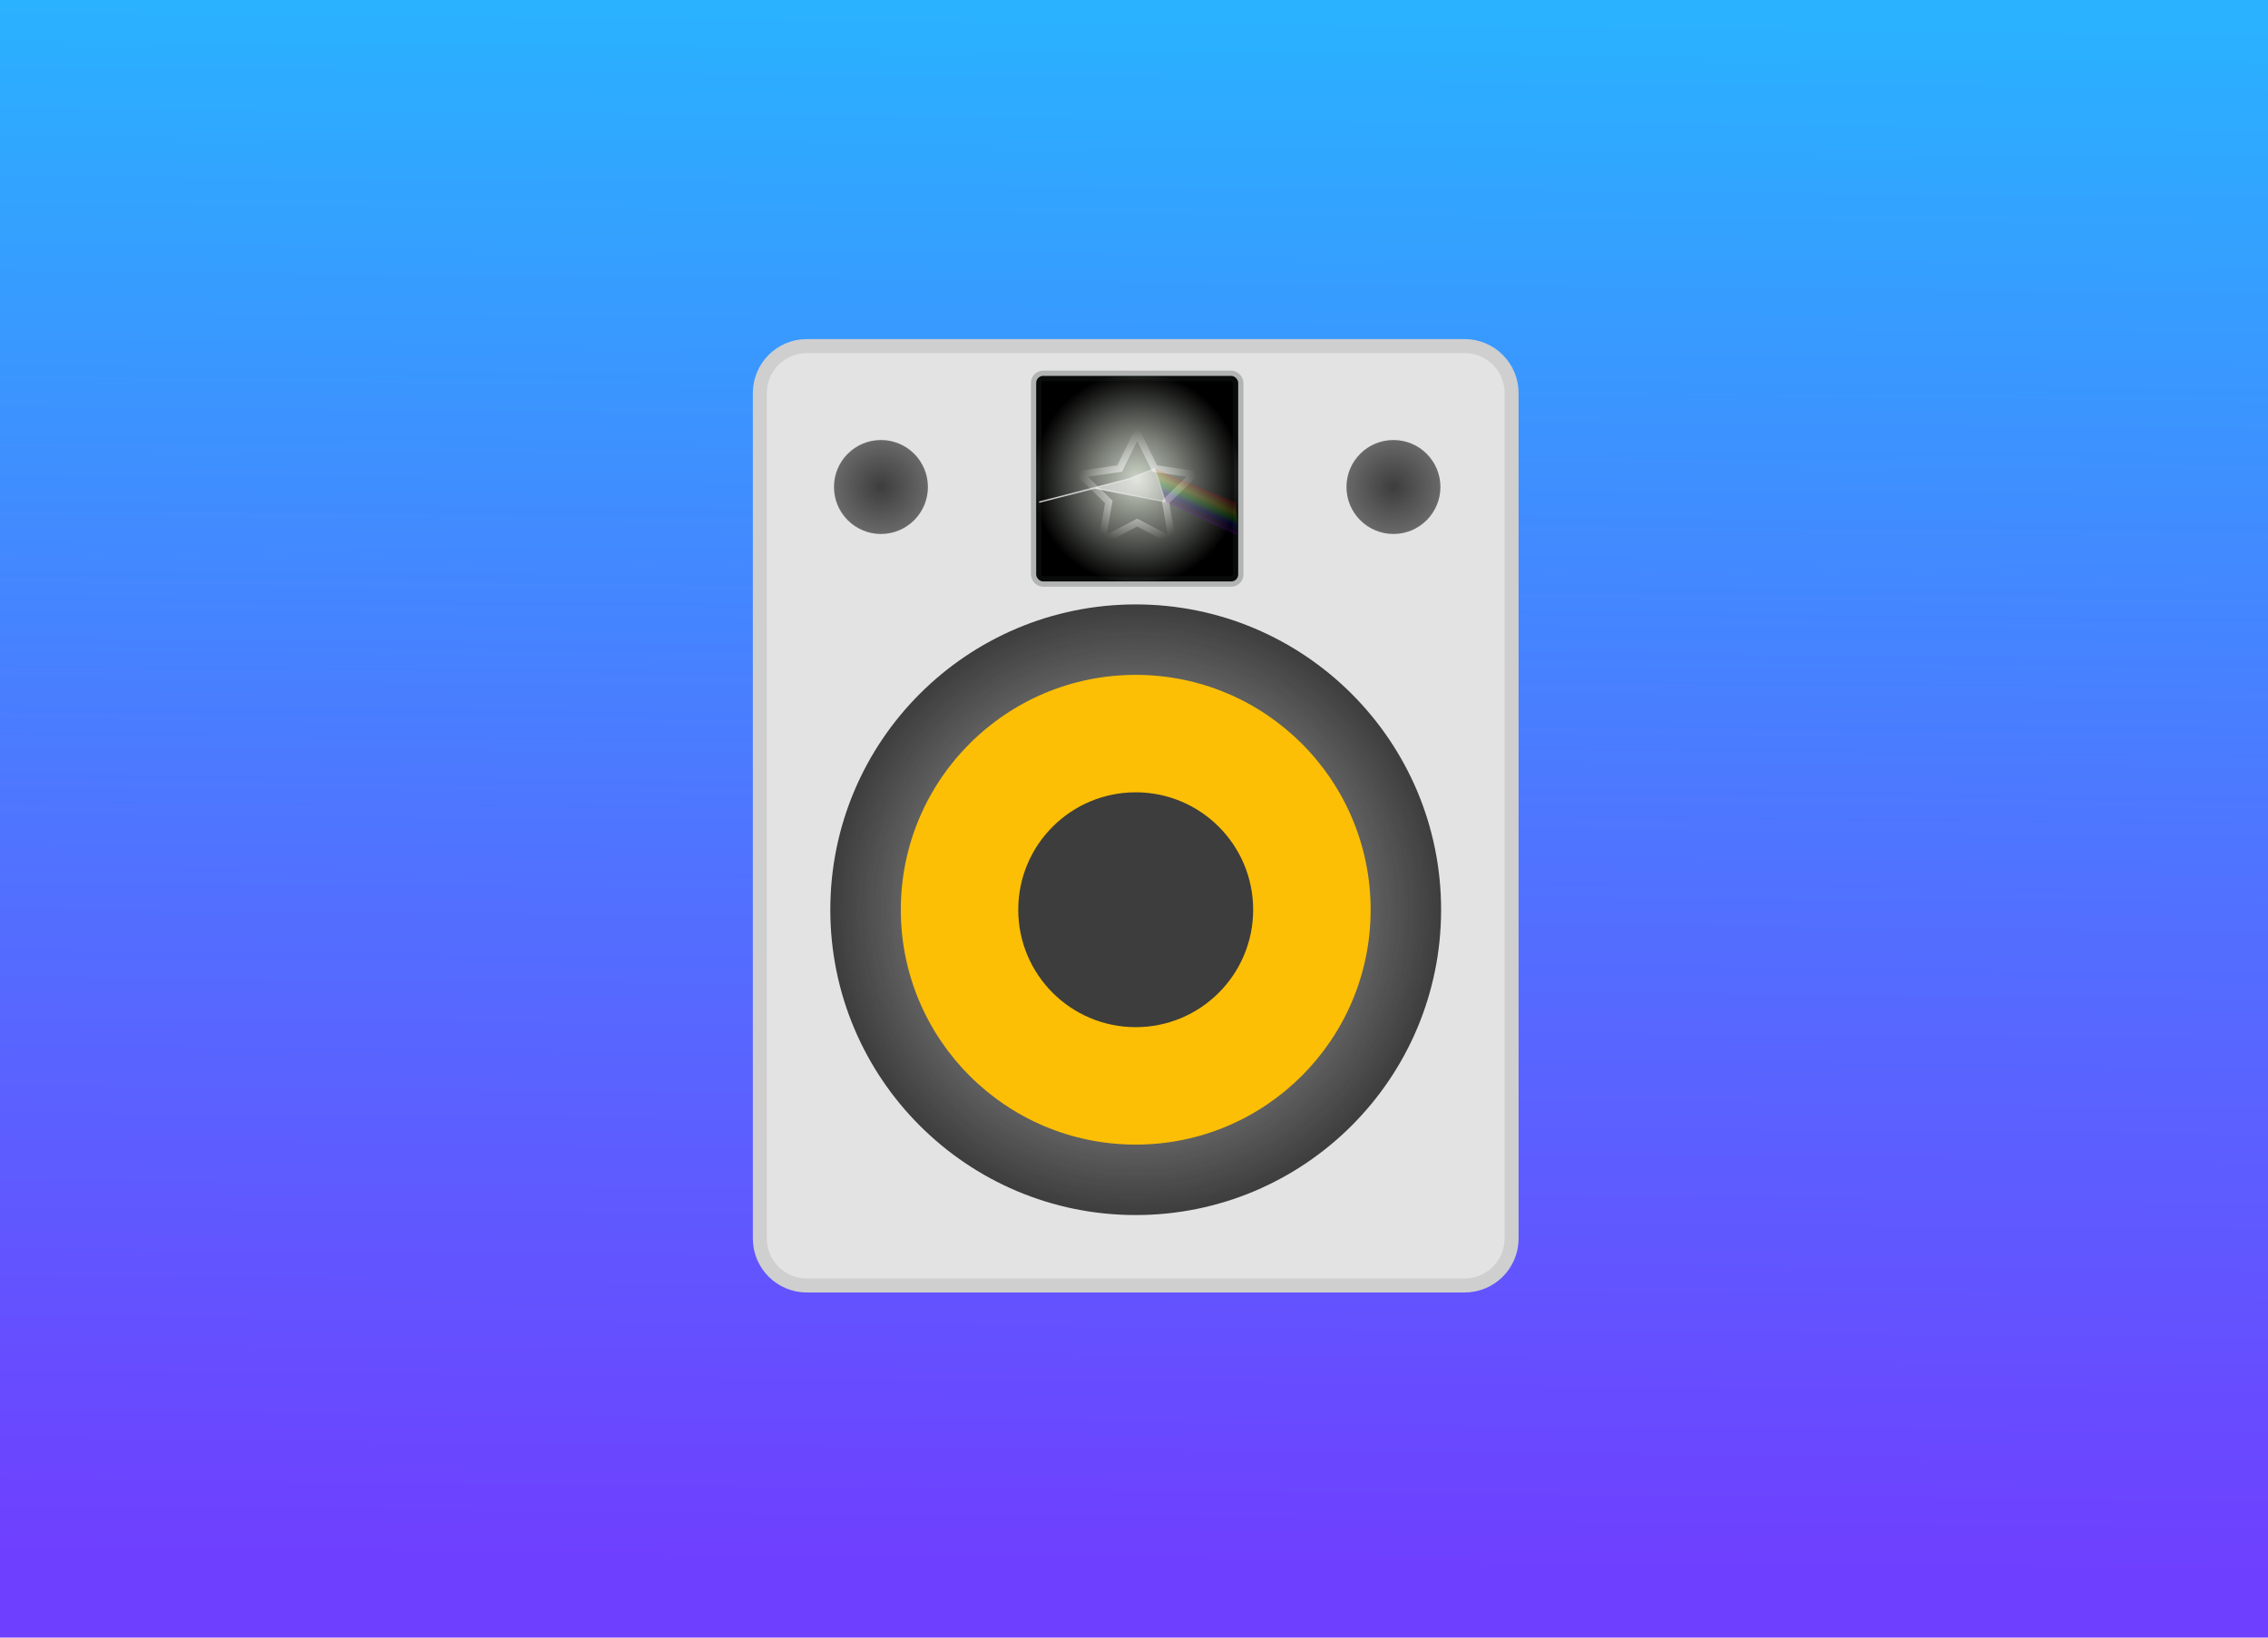
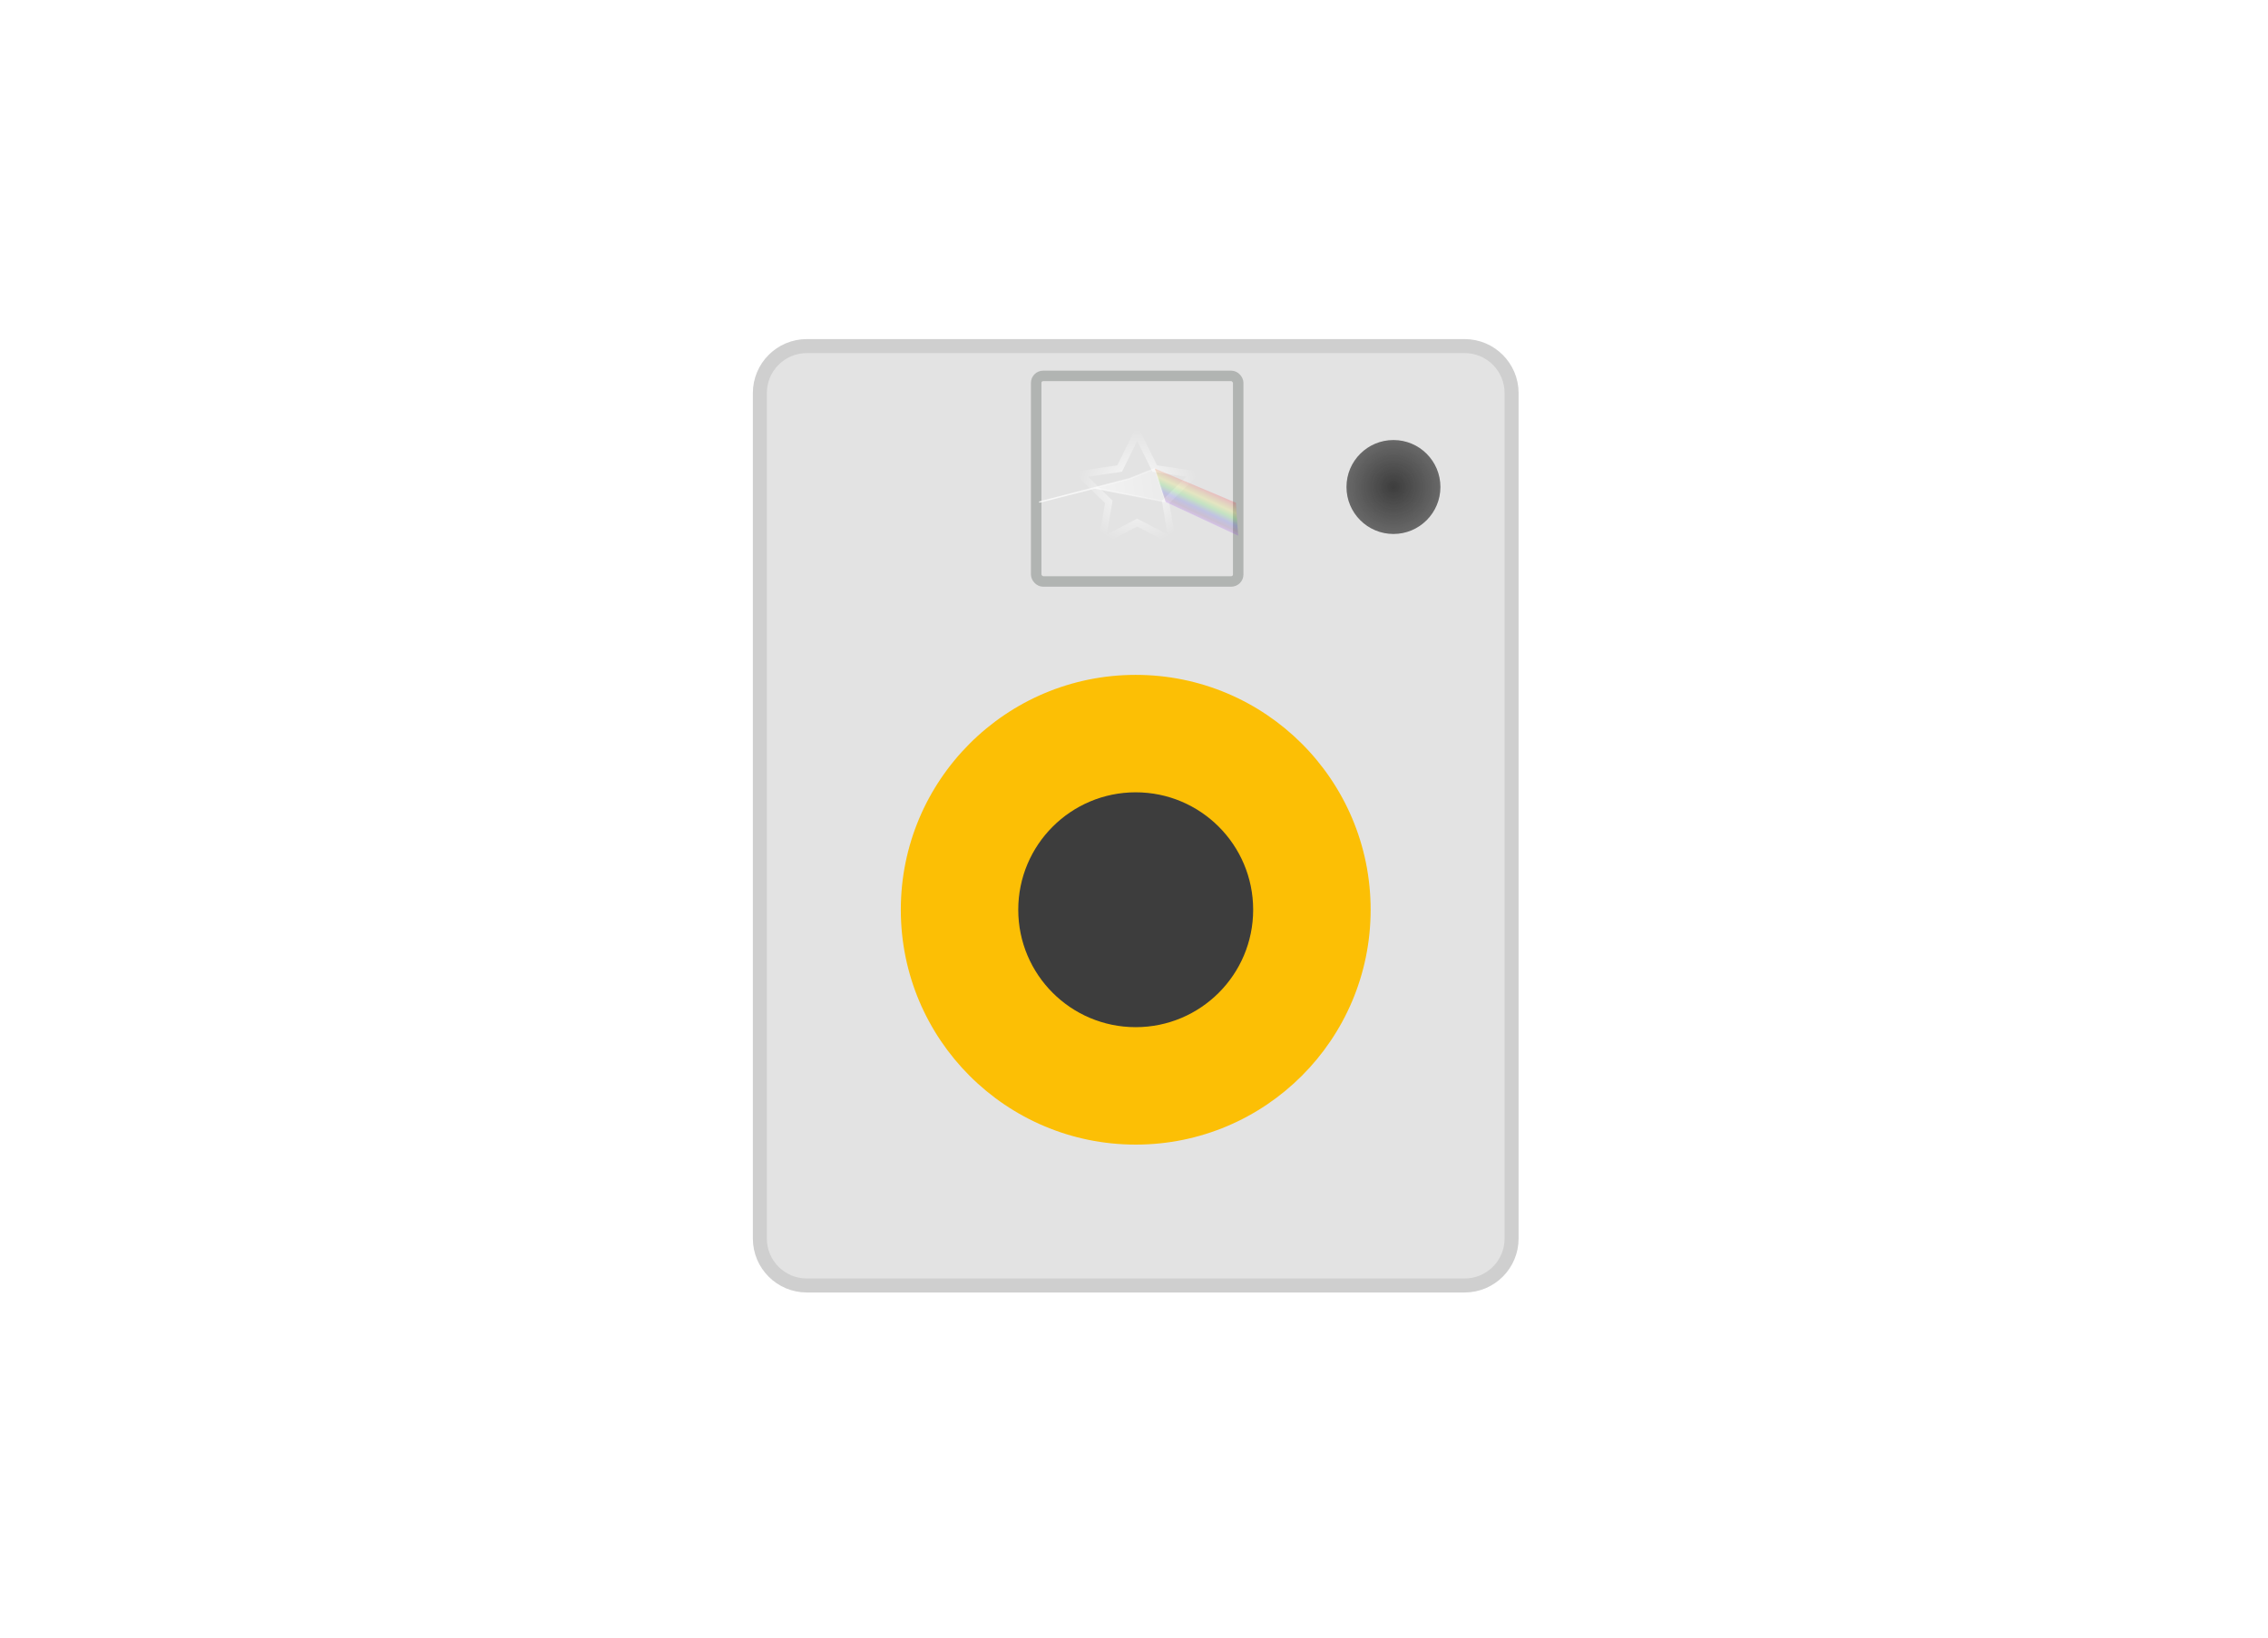
<svg xmlns="http://www.w3.org/2000/svg" xmlns:xlink="http://www.w3.org/1999/xlink" width="324" height="234">
  <defs>
    <linearGradient id="h">
      <stop offset="0" stop-color="#cdd5c8" />
      <stop offset="1" />
    </linearGradient>
    <linearGradient id="c">
      <stop offset="0" stop-color="#8a12fb" />
      <stop offset=".124" stop-color="#4d027c" />
      <stop offset=".29" stop-color="#0913e3" />
      <stop offset=".508" stop-color="#22e616" />
      <stop offset=".699" stop-color="#ecf20a" />
      <stop offset=".858" stop-color="#e47f07" />
      <stop offset="1" stop-color="#fe0303" />
    </linearGradient>
    <linearGradient id="g">
      <stop offset="0" stop-color="#fff" />
      <stop offset="1" stop-color="#fff" stop-opacity="0" />
    </linearGradient>
    <linearGradient id="b">
      <stop offset="0" stop-color="#fff" />
      <stop offset="1" stop-color="#fff" stop-opacity="0" />
    </linearGradient>
    <linearGradient id="a">
      <stop offset="0" stop-color="#fff" />
      <stop offset="1" stop-color="#fff" stop-opacity="0" />
    </linearGradient>
    <linearGradient id="f">
      <stop offset="0" stop-color="#3d3d3d" />
      <stop offset="1" stop-color="#3d3d3d" stop-opacity=".7" />
    </linearGradient>
    <linearGradient id="e">
      <stop offset="0" stop-color="#3d3d3d" stop-opacity=".106" />
      <stop offset="1" stop-color="#3d3d3d" />
    </linearGradient>
    <linearGradient id="d">
      <stop offset="0" stop-color="#e6e6e6" />
      <stop offset="1" stop-color="#e6e6e6" stop-opacity="0" />
    </linearGradient>
    <linearGradient id="j" x1="113.492" x2="114.712" y1="123.492" y2=".644" gradientTransform="matrix(1.8 0 0 1.8 -116.42 .564)" gradientUnits="userSpaceOnUse">
      <stop offset="0" stop-color="#6f3fff" />
      <stop offset="1" stop-color="#2ab1ff" />
    </linearGradient>
    <linearGradient xlink:href="#a" id="w" x1="147.429" x2="176.887" y1="72.319" y2="68.398" gradientUnits="userSpaceOnUse" />
    <linearGradient xlink:href="#b" id="x" x1="147.429" x2="176.887" y1="72.319" y2="68.398" gradientUnits="userSpaceOnUse" />
    <linearGradient xlink:href="#c" id="z" x1="170.76" x2="172.437" y1="73.698" y2="70.097" gradientUnits="userSpaceOnUse" />
    <filter id="i" width="1" height="1" x="0" y="0" filterUnits="objectBoundingBox">
      <feColorMatrix in="SourceGraphic" values="0 0 0 0 1 0 0 0 0 1 0 0 0 0 1 0 0 0 1 0" />
    </filter>
    <filter id="s" width="1.087" height="1.085" x="-.043" y="-.043" color-interpolation-filters="sRGB">
      <feGaussianBlur stdDeviation=".21" />
    </filter>
    <filter id="k" width="1.023" height="1.018" x="-.011" y="-.009" color-interpolation-filters="sRGB">
      <feGaussianBlur stdDeviation=".097" />
    </filter>
    <filter id="p" width="1.035" height="1.035" x="-.017" y="-.017" color-interpolation-filters="sRGB">
      <feGaussianBlur stdDeviation=".483" />
    </filter>
    <filter id="r" width="1.078" height="1.078" x="-.039" y="-.039" color-interpolation-filters="sRGB">
      <feGaussianBlur stdDeviation=".217" />
    </filter>
    <filter id="A" width="1.249" height="1.31" x="-.125" y="-.155" color-interpolation-filters="sRGB">
      <feGaussianBlur stdDeviation=".619" />
    </filter>
    <filter id="v" width="1.378" height="1.391" x="-.189" y="-.202" color-interpolation-filters="sRGB">
      <feGaussianBlur stdDeviation=".831" />
    </filter>
    <filter id="y" width="1.104" height="1.392" x="-.052" y="-.196" color-interpolation-filters="sRGB">
      <feGaussianBlur stdDeviation=".349" />
    </filter>
    <radialGradient xlink:href="#d" id="m" cx="162.457" cy="68.398" r="14.93" fx="162.457" fy="68.398" gradientTransform="matrix(1 0 0 1.017 0 -1.181)" gradientUnits="userSpaceOnUse" />
    <radialGradient xlink:href="#e" id="n" cx="162.244" cy="129.994" r="43.627" fx="162.244" fy="129.994" gradientUnits="userSpaceOnUse" />
    <radialGradient xlink:href="#f" id="q" cx="195.805" cy="69.588" r="7.718" fx="195.805" fy="69.588" gradientTransform="matrix(1 0 0 1 3.259 -.018)" gradientUnits="userSpaceOnUse" />
    <radialGradient xlink:href="#f" id="t" cx="195.805" cy="69.588" r="7.718" fx="195.805" fy="69.588" gradientTransform="matrix(1 0 0 1 -69.955 -.018)" gradientUnits="userSpaceOnUse" />
    <radialGradient xlink:href="#g" id="u" cx="159.039" cy="70.042" r="8.614" fx="159.039" fy="70.042" gradientTransform="matrix(1 0 0 .954 0 3.229)" gradientUnits="userSpaceOnUse" />
    <radialGradient xlink:href="#h" id="l" cx="162.457" cy="68.398" r="14.93" fx="162.457" fy="68.398" gradientTransform="matrix(1 0 0 1.017 0 -1.181)" gradientUnits="userSpaceOnUse" />
    <mask id="o">
      <g filter="url(#i)">
        <path fill-opacity=".2" d="M0 0h324v234H0z" />
      </g>
    </mask>
  </defs>
-   <path fill="url(#j)" d="M0 0h324v234H0z" />
+   <path fill="url(#j)" d="M0 0h324H0z" />
  <path fill="#e3e3e3" stroke="#cfcfcf" stroke-width="2" d="M209.231 49.453h-93.969c-3.707 0-6.711 3.004-6.711 6.711v120.812c0 3.707 3.004 6.711 6.711 6.711h93.969c3.703 0 6.711-3.004 6.711-6.711V56.164c0-3.707-3.008-6.711-6.711-6.711Zm0 0" filter="url(#k)" />
-   <rect width="28.859" height="29.375" x="148.027" y="53.711" fill="url(#l)" stroke="url(#m)" stroke-linecap="round" stroke-linejoin="round" rx="1" ry="1" />
-   <path fill="url(#n)" d="M162.246 86.367c24.094 0 43.625 19.531 43.625 43.629 0 24.094-19.531 43.625-43.625 43.625-24.094 0-43.629-19.531-43.629-43.625 0-24.098 19.535-43.629 43.629-43.629Zm0 0" />
  <use xlink:href="#image6" mask="url(#o)" />
  <path fill="#fcbf05" d="M162.246 96.434c-18.535 0-33.559 15.027-33.559 33.562 0 18.531 15.023 33.559 33.559 33.559 18.535 0 33.559-15.027 33.559-33.559 0-18.535-15.023-33.562-33.559-33.562Zm0 0" filter="url(#p)" />
  <path fill="#3d3d3d" d="M162.246 113.215c-9.269 0-16.781 7.512-16.781 16.781 0 9.266 7.512 16.777 16.781 16.777 9.266 0 16.777-7.512 16.777-16.777 0-9.27-7.512-16.781-16.777-16.781Zm0 0" />
  <path fill="url(#q)" d="M199.064 76.301c-3.707 0-6.711-3.008-6.711-6.715 0-3.707 3.004-6.711 6.711-6.711 3.707 0 6.711 3.004 6.711 6.711 0 3.707-3.004 6.715-6.711 6.715zm0 0" filter="url(#r)" style="mix-blend-mode:normal" />
  <rect width="28.859" height="29.375" x="148.027" y="53.711" fill="url(#meshgradient51)" stroke="#202c25" stroke-linecap="round" stroke-linejoin="round" stroke-opacity=".315" stroke-width="1.5" filter="url(#s)" opacity=".9" rx="1" ry="1" />
-   <path fill="url(#t)" d="M125.85 76.301c-3.707 0-6.711-3.008-6.711-6.715 0-3.707 3.004-6.711 6.711-6.711 3.707 0 6.711 3.004 6.711 6.711 0 3.707-3.004 6.715-6.711 6.715zm0 0" filter="url(#r)" />
  <path fill="none" stroke="url(#u)" stroke-linecap="square" d="m159.039 62.326 2.507 5.08 5.606.815-4.057 3.954.958 5.584-5.015-2.636-5.015 2.636.958-5.584-4.057-3.954 5.606-.815z" filter="url(#v)" opacity=".9" transform="translate(3.418 -.455)" />
  <path fill="url(#w)" stroke="url(#x)" stroke-linecap="round" stroke-linejoin="round" stroke-width=".2" d="m148.525 71.733 12.85-3.335 3.589-1.447 1.55 4.769-10.142-1.977z" filter="url(#y)" opacity=".9" />
  <path fill="url(#z)" d="m164.964 66.952 11.594 4.881.328 4.718-10.373-4.83z" filter="url(#A)" opacity=".395" />
</svg>